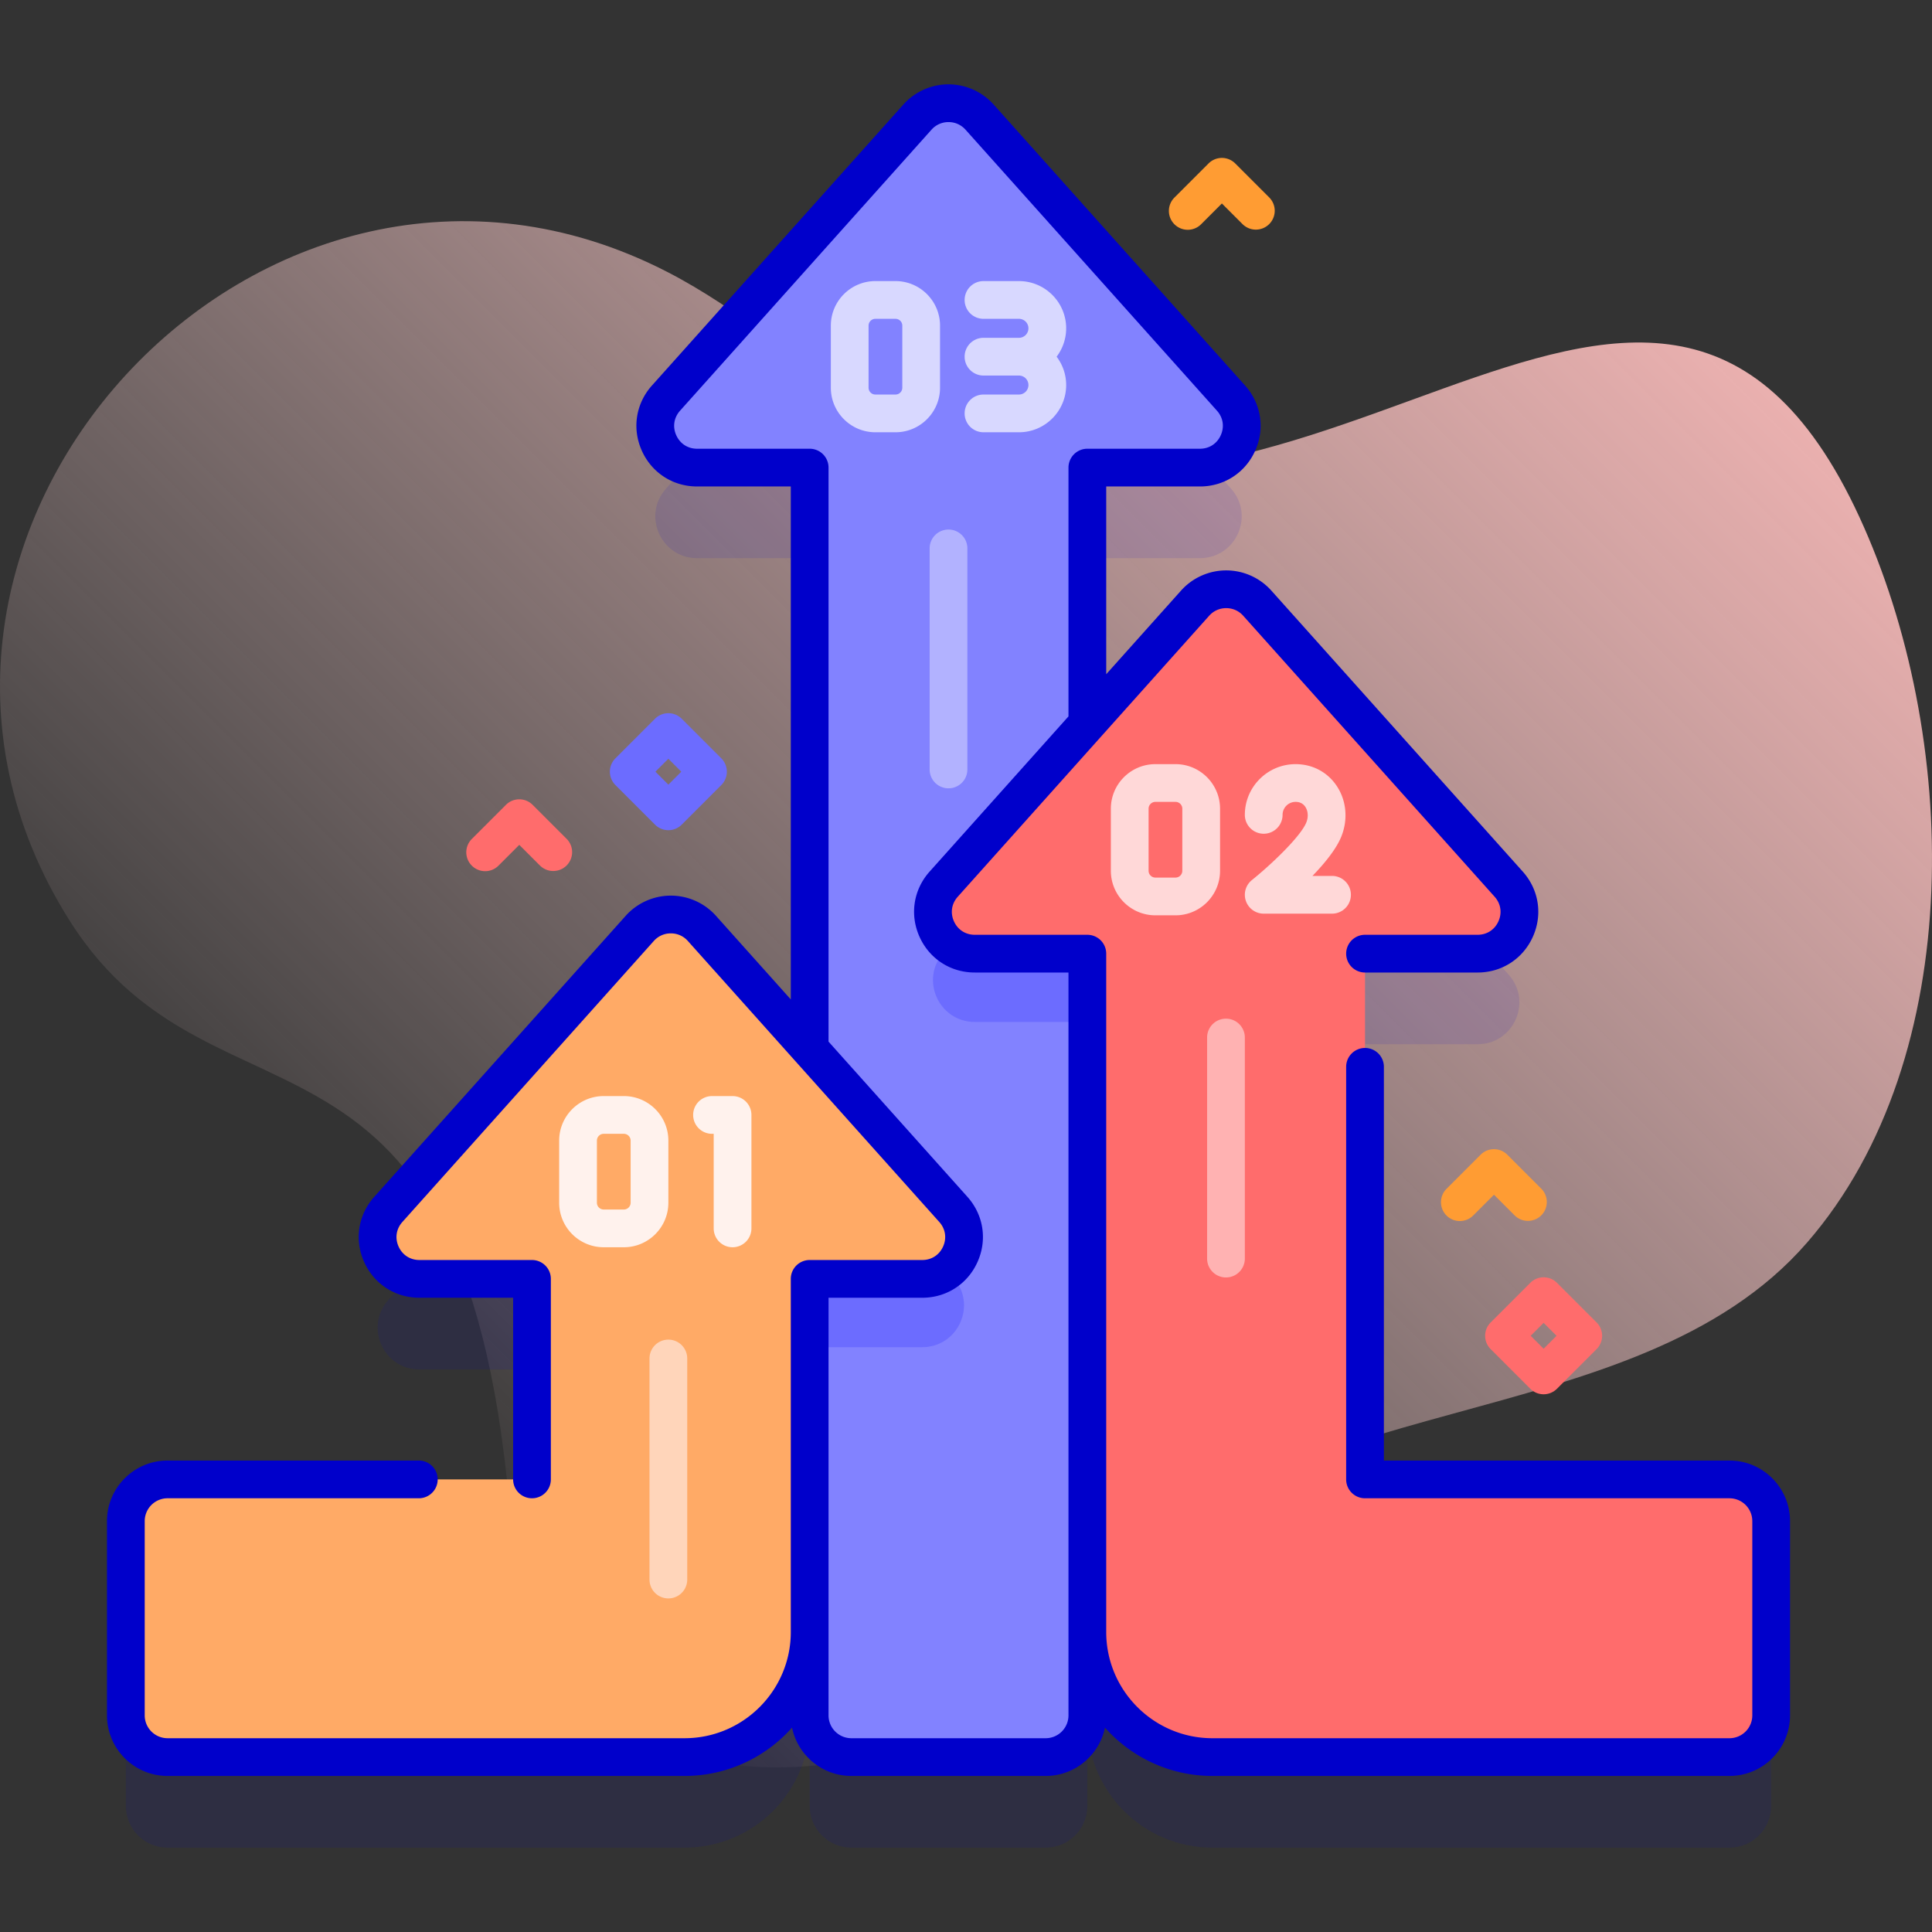
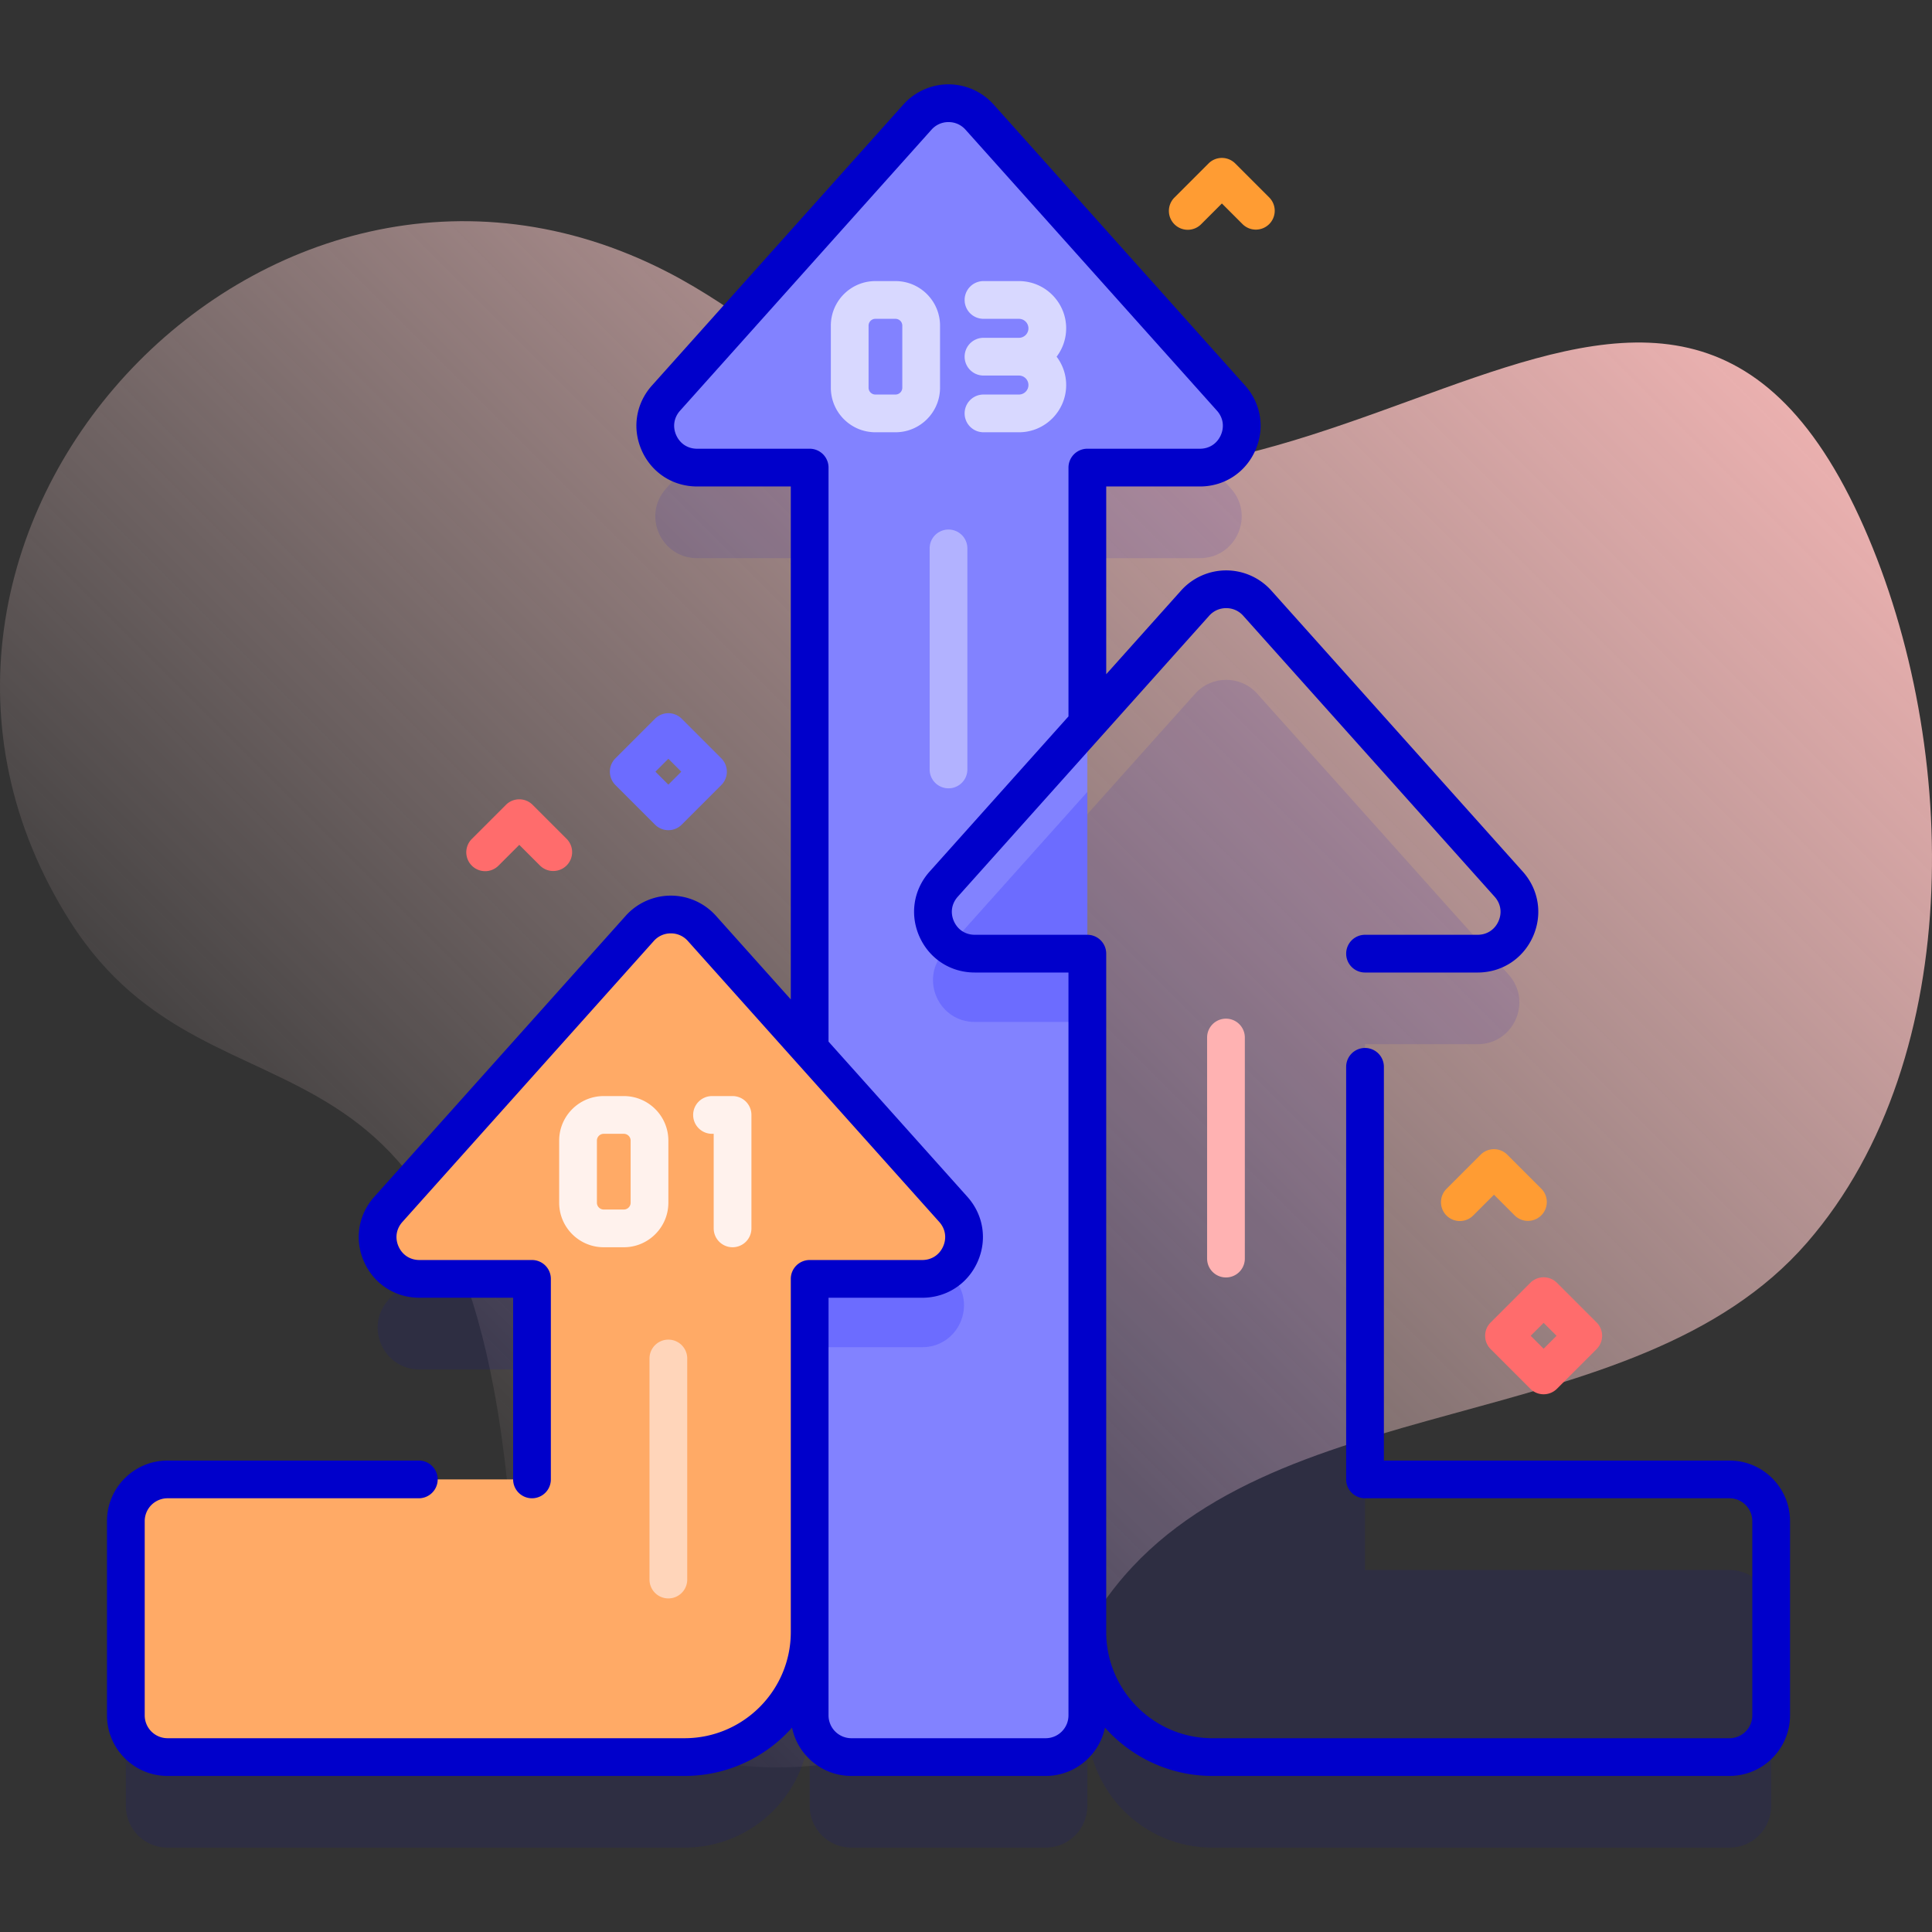
<svg xmlns="http://www.w3.org/2000/svg" height="512" width="512">
  <rect width="100%" height="100%" fill="#333333" stroke="none" />
  <linearGradient id="a" gradientUnits="userSpaceOnUse" x1="86.878" x2="418.328" y1="383.646" y2="52.197">
    <stop offset="0" stop-color="#f3d6d6" stop-opacity="0" />
    <stop offset=".998" stop-color="#eab0af" />
  </linearGradient>
  <path d="M136.083 413.546C126.97 256.797 58.027 306.397 18.569 244.159-45.914 142.45 69.873 16.835 176.997 72.146c18.999 9.81 35.136 24.412 53.763 34.921 110.197 68.896 206.806-89.727 261.993 29.938 26.449 57.35 29.023 142.844-13.822 192.254-45.949 52.99-143.459 37.087-185.105 93.518-51.029 69.146-154.039 54.477-157.743-9.231z" fill="url(#a)" />
  <path d="M214.574 478.597c0 6.1 4.939 11.05 11.05 11.05h51.482c6.1 0 11.05-4.95 11.05-11.05l.002-22.101c0 18.308 14.842 33.15 33.15 33.15h137.02c6.103 0 11.05-4.947 11.05-11.05v-51.487c0-6.103-4.947-11.05-11.05-11.05h-96.583V276.728h29.837c9.552 0 14.604-11.3 8.235-18.418l-66.631-74.466c-4.392-4.909-12.077-4.909-16.469 0l-28.561 31.92v-67.847h29.835c9.558 0 14.608-11.293 8.243-18.421L259.603 55.03c-4.398-4.906-12.078-4.906-16.476 0l-66.631 74.465c-6.365 7.127-1.315 18.421 8.232 18.421h29.846v154.038l-28.563-31.922c-4.392-4.909-12.077-4.909-16.469 0l-66.63 74.468c-6.369 7.118-1.317 18.418 8.235 18.418h29.837v53.141H44.401c-6.103 0-11.05 4.947-11.05 11.05v51.487c0 6.103 4.947 11.05 11.05 11.05H181.42c18.308 0 33.15-14.842 33.15-33.15z" fill="#0000cb" opacity=".1" />
  <path d="M317.991 123.916h-29.835v330.681c0 6.1-4.95 11.05-11.05 11.05h-51.482c-6.111 0-11.05-4.95-11.05-11.05V123.916h-29.846c-9.547 0-14.597-11.293-8.232-18.42l66.631-74.465c4.398-4.906 12.078-4.906 16.475 0l66.631 74.465c6.366 7.127 1.316 18.42-8.242 18.42z" fill="#8282ff" />
  <path d="M288.156 209.863v60.963h-29.835c-9.547 0-14.608-11.293-8.232-18.42zm-43.747 147.152h-29.835v-60.963l38.067 42.542c6.365 7.128 1.315 18.421-8.232 18.421z" fill="#6c6cff" />
-   <path d="M458.327 392.059h-96.583V252.728h29.837c9.552 0 14.604-11.3 8.235-18.418l-66.631-74.466c-4.392-4.909-12.077-4.909-16.469 0l-66.631 74.466c-6.369 7.118-1.317 18.418 8.235 18.418h29.837v179.768c0 18.308 14.842 33.15 33.15 33.15h137.02c6.103 0 11.05-4.947 11.05-11.05v-51.487c0-6.103-4.947-11.05-11.05-11.05z" fill="#ff6c6c" />
  <path d="m252.642 320.499-66.631-74.466c-4.392-4.909-12.077-4.909-16.469 0l-66.63 74.467c-6.369 7.118-1.317 18.418 8.235 18.418h29.837v53.141H44.402c-6.103 0-11.05 4.947-11.05 11.05v51.487c0 6.103 4.947 11.05 11.05 11.05h137.019c18.308 0 33.15-14.842 33.15-33.15v-93.578h29.837c9.551 0 14.604-11.3 8.234-18.419z" fill="#fa6" />
  <path d="M165.321 330.534h-5.331c-6.508 0-11.803-5.295-11.803-11.803v-16.457c0-6.508 5.295-11.803 11.803-11.803h5.331c6.508 0 11.803 5.295 11.803 11.803v16.457c-.001 6.508-5.296 11.803-11.803 11.803zm-5.331-30.062c-.994 0-1.803.809-1.803 1.803v16.457c0 .994.809 1.803 1.803 1.803h5.331c.994 0 1.803-.809 1.803-1.803v-16.457c0-.994-.809-1.803-1.803-1.803zm34.147 30.062a5 5 0 0 1-5-5v-25.062h-.444a5 5 0 1 1 0-10h5.444a5 5 0 0 1 5 5v30.062a5 5 0 0 1-5 5z" fill="#fff2ed" />
-   <path d="M311.523 202.506h-5.332c-6.508 0-11.802 5.295-11.802 11.803v16.457c0 6.508 5.294 11.803 11.802 11.803h5.332c6.508 0 11.803-5.295 11.803-11.803v-16.457c-.001-6.508-5.295-11.803-11.803-11.803zm1.802 28.259c0 .994-.809 1.803-1.803 1.803h-5.332a1.805 1.805 0 0 1-1.802-1.803v-16.457c0-.994.809-1.803 1.802-1.803h5.332c.994 0 1.803.809 1.803 1.803zm39.678 1.363h-5.184c3.195-3.311 6.24-7.033 7.594-10.308 1.887-4.565 1.446-9.632-1.178-13.555-2.447-3.66-6.42-5.759-10.898-5.759-7.412 0-13.442 6.03-13.442 13.442a5 5 0 1 0 10 0 3.446 3.446 0 0 1 3.442-3.442c1.131 0 2.002.443 2.587 1.318.752 1.125.847 2.726.247 4.177-1.561 3.776-9.363 11.178-14.406 15.228a5.002 5.002 0 0 0 3.13 8.9h18.108a5 5 0 1 0 0-10.001z" fill="#ffd8d8" />
  <path d="M237.317 74.492h-5.332c-6.508 0-11.803 5.295-11.803 11.803v16.457c0 6.508 5.295 11.803 11.803 11.803h5.332c6.508 0 11.802-5.295 11.802-11.803V86.295c0-6.508-5.294-11.803-11.802-11.803zm1.802 28.26c0 .994-.809 1.803-1.802 1.803h-5.332a1.805 1.805 0 0 1-1.803-1.803V86.295c0-.994.809-1.803 1.803-1.803h5.332c.993 0 1.802.809 1.802 1.803zm43.427-15.744c0-6.901-5.614-12.516-12.516-12.516h-9.394a5 5 0 1 0 0 10h9.394a2.519 2.519 0 0 1 2.516 2.516 2.518 2.518 0 0 1-2.516 2.515h-9.394a5 5 0 1 0 0 10h9.394c1.387 0 2.516 1.128 2.516 2.516s-1.129 2.516-2.516 2.516h-9.394a5 5 0 1 0 0 10h9.394c6.901 0 12.516-5.614 12.516-12.516 0-2.822-.95-5.42-2.531-7.516a12.434 12.434 0 0 0 2.531-7.515z" fill="#d8d8ff" />
  <path d="M319.895 333.539v-58.583a5 5 0 0 1 10 0v58.583a5 5 0 0 1-10 0z" fill="#ffb2b2" />
  <path d="M172.123 418.598v-58.583a5 5 0 0 1 10 0v58.583a5 5 0 0 1-10 0z" fill="#ffd5ba" />
  <path d="M246.364 203.914v-58.583a5 5 0 0 1 10 0v58.583a5 5 0 0 1-10 0z" fill="#b2b2ff" />
  <path d="M177.124 220.006a4.984 4.984 0 0 1-3.536-1.465l-10.5-10.5a4.998 4.998 0 0 1 0-7.07l10.5-10.5a5 5 0 0 1 7.071 0l10.5 10.5a4.998 4.998 0 0 1 0 7.07l-10.5 10.5a4.981 4.981 0 0 1-3.535 1.465zm-3.429-15.5 3.429 3.429 3.429-3.429-3.429-3.429z" fill="#6c6cff" />
  <path d="M409.077 369.498a4.984 4.984 0 0 1-3.536-1.465l-10.5-10.5a4.998 4.998 0 0 1 0-7.07l10.5-10.5a5 5 0 0 1 7.071 0l10.5 10.5a4.998 4.998 0 0 1 0 7.07l-10.5 10.5a4.981 4.981 0 0 1-3.535 1.465zm-3.429-15.5 3.429 3.429 3.429-3.429-3.429-3.429zM146.616 230.825a4.984 4.984 0 0 1-3.536-1.465l-5.464-5.464-5.464 5.464a5 5 0 1 1-7.071-7.07l9-9a5 5 0 0 1 7.071 0l9 9a4.998 4.998 0 0 1-3.536 8.535z" fill="#ff6c6c" />
  <path d="M404.917 323.545a4.984 4.984 0 0 1-3.536-1.465l-5.464-5.464-5.464 5.464a5 5 0 1 1-7.071-7.07l9-9a5 5 0 0 1 7.071 0l9 9a4.998 4.998 0 0 1-3.536 8.535zM332.812 60.851a4.984 4.984 0 0 1-3.536-1.465l-5.464-5.464-5.464 5.464a5 5 0 1 1-7.071-7.07l9-9a5 5 0 0 1 7.071 0l9 9a4.998 4.998 0 0 1-3.536 8.535z" fill="#ff9c33" />
  <path d="M458.328 387.059h-91.583V282.72a5 5 0 1 0-10 0v109.339a5 5 0 0 0 5 5h96.583a6.057 6.057 0 0 1 6.05 6.05v51.487a6.057 6.057 0 0 1-6.05 6.05h-137.02c-15.521 0-28.149-12.628-28.149-28.149V252.728a5 5 0 0 0-5-5h-29.837c-2.456 0-4.521-1.339-5.523-3.581-1.002-2.241-.623-4.673 1.015-6.503l66.63-74.467c1.164-1.3 2.765-2.015 4.509-2.015s3.346.715 4.509 2.015l66.63 74.467c1.638 1.83 2.017 4.262 1.015 6.503-1.002 2.242-3.067 3.581-5.523 3.581h-29.837a5 5 0 1 0 0 10h29.837c6.418 0 12.033-3.64 14.652-9.499s1.588-12.47-2.691-17.253l-66.631-74.467c-3.041-3.398-7.4-5.347-11.96-5.347s-8.92 1.948-11.961 5.347l-19.833 22.166V128.92h24.837c6.418 0 12.033-3.64 14.652-9.499s1.588-12.471-2.691-17.254L263.325 27.7c-3.041-3.398-7.401-5.348-11.961-5.348s-8.919 1.949-11.96 5.348l-66.631 74.466c-4.28 4.783-5.311 11.395-2.691 17.254s8.234 9.499 14.652 9.499h24.837v135.945l-19.833-22.165c-3.041-3.398-7.4-5.348-11.961-5.348s-8.92 1.949-11.961 5.348l-66.63 74.466c-4.28 4.783-5.311 11.394-2.691 17.253s8.234 9.499 14.652 9.499h24.837v48.142a5 5 0 1 0 10 0v-53.142a5 5 0 0 0-5-5h-29.837c-2.456 0-4.521-1.339-5.523-3.58-1.002-2.242-.623-4.674 1.015-6.504l66.63-74.466c1.163-1.3 2.765-2.016 4.509-2.016s3.346.716 4.509 2.016l66.631 74.466c1.638 1.83 2.017 4.262 1.015 6.504-1.002 2.241-3.067 3.58-5.523 3.58h-29.84a5 5 0 0 0-5 5v93.579c0 15.521-12.628 28.149-28.149 28.149H44.401a6.057 6.057 0 0 1-6.05-6.05v-51.487a6.057 6.057 0 0 1 6.05-6.05h66.591a5 5 0 1 0 0-10H44.401c-8.85 0-16.05 7.2-16.05 16.05v51.487c0 8.85 7.2 16.05 16.05 16.05h137.02c11.314 0 21.488-4.955 28.48-12.804 1.505 7.299 7.981 12.804 15.719 12.804h51.487c7.738 0 14.214-5.505 15.719-12.804 6.992 7.849 17.167 12.804 28.48 12.804h137.02c8.85 0 16.05-7.2 16.05-16.05v-51.487c.001-8.849-7.198-16.049-16.048-16.049zm-175.17 67.537a6.057 6.057 0 0 1-6.05 6.05h-51.487a6.057 6.057 0 0 1-6.05-6.05V343.917h24.837c6.418 0 12.033-3.64 14.652-9.499s1.588-12.47-2.691-17.253l-36.798-41.125V123.919a5 5 0 0 0-5-5h-29.837c-2.456 0-4.521-1.339-5.523-3.581-1.003-2.242-.624-4.674 1.014-6.504l66.631-74.466c1.163-1.3 2.764-2.016 4.508-2.016s3.346.716 4.509 2.016l66.631 74.466c1.638 1.83 2.017 4.262 1.014 6.504-1.002 2.242-3.067 3.581-5.523 3.581h-29.837a5 5 0 0 0-5 5v65.931l-36.798 41.125c-4.28 4.783-5.311 11.394-2.691 17.253s8.234 9.499 14.652 9.499h24.837v42.323z" fill="#0000cb" />
</svg>